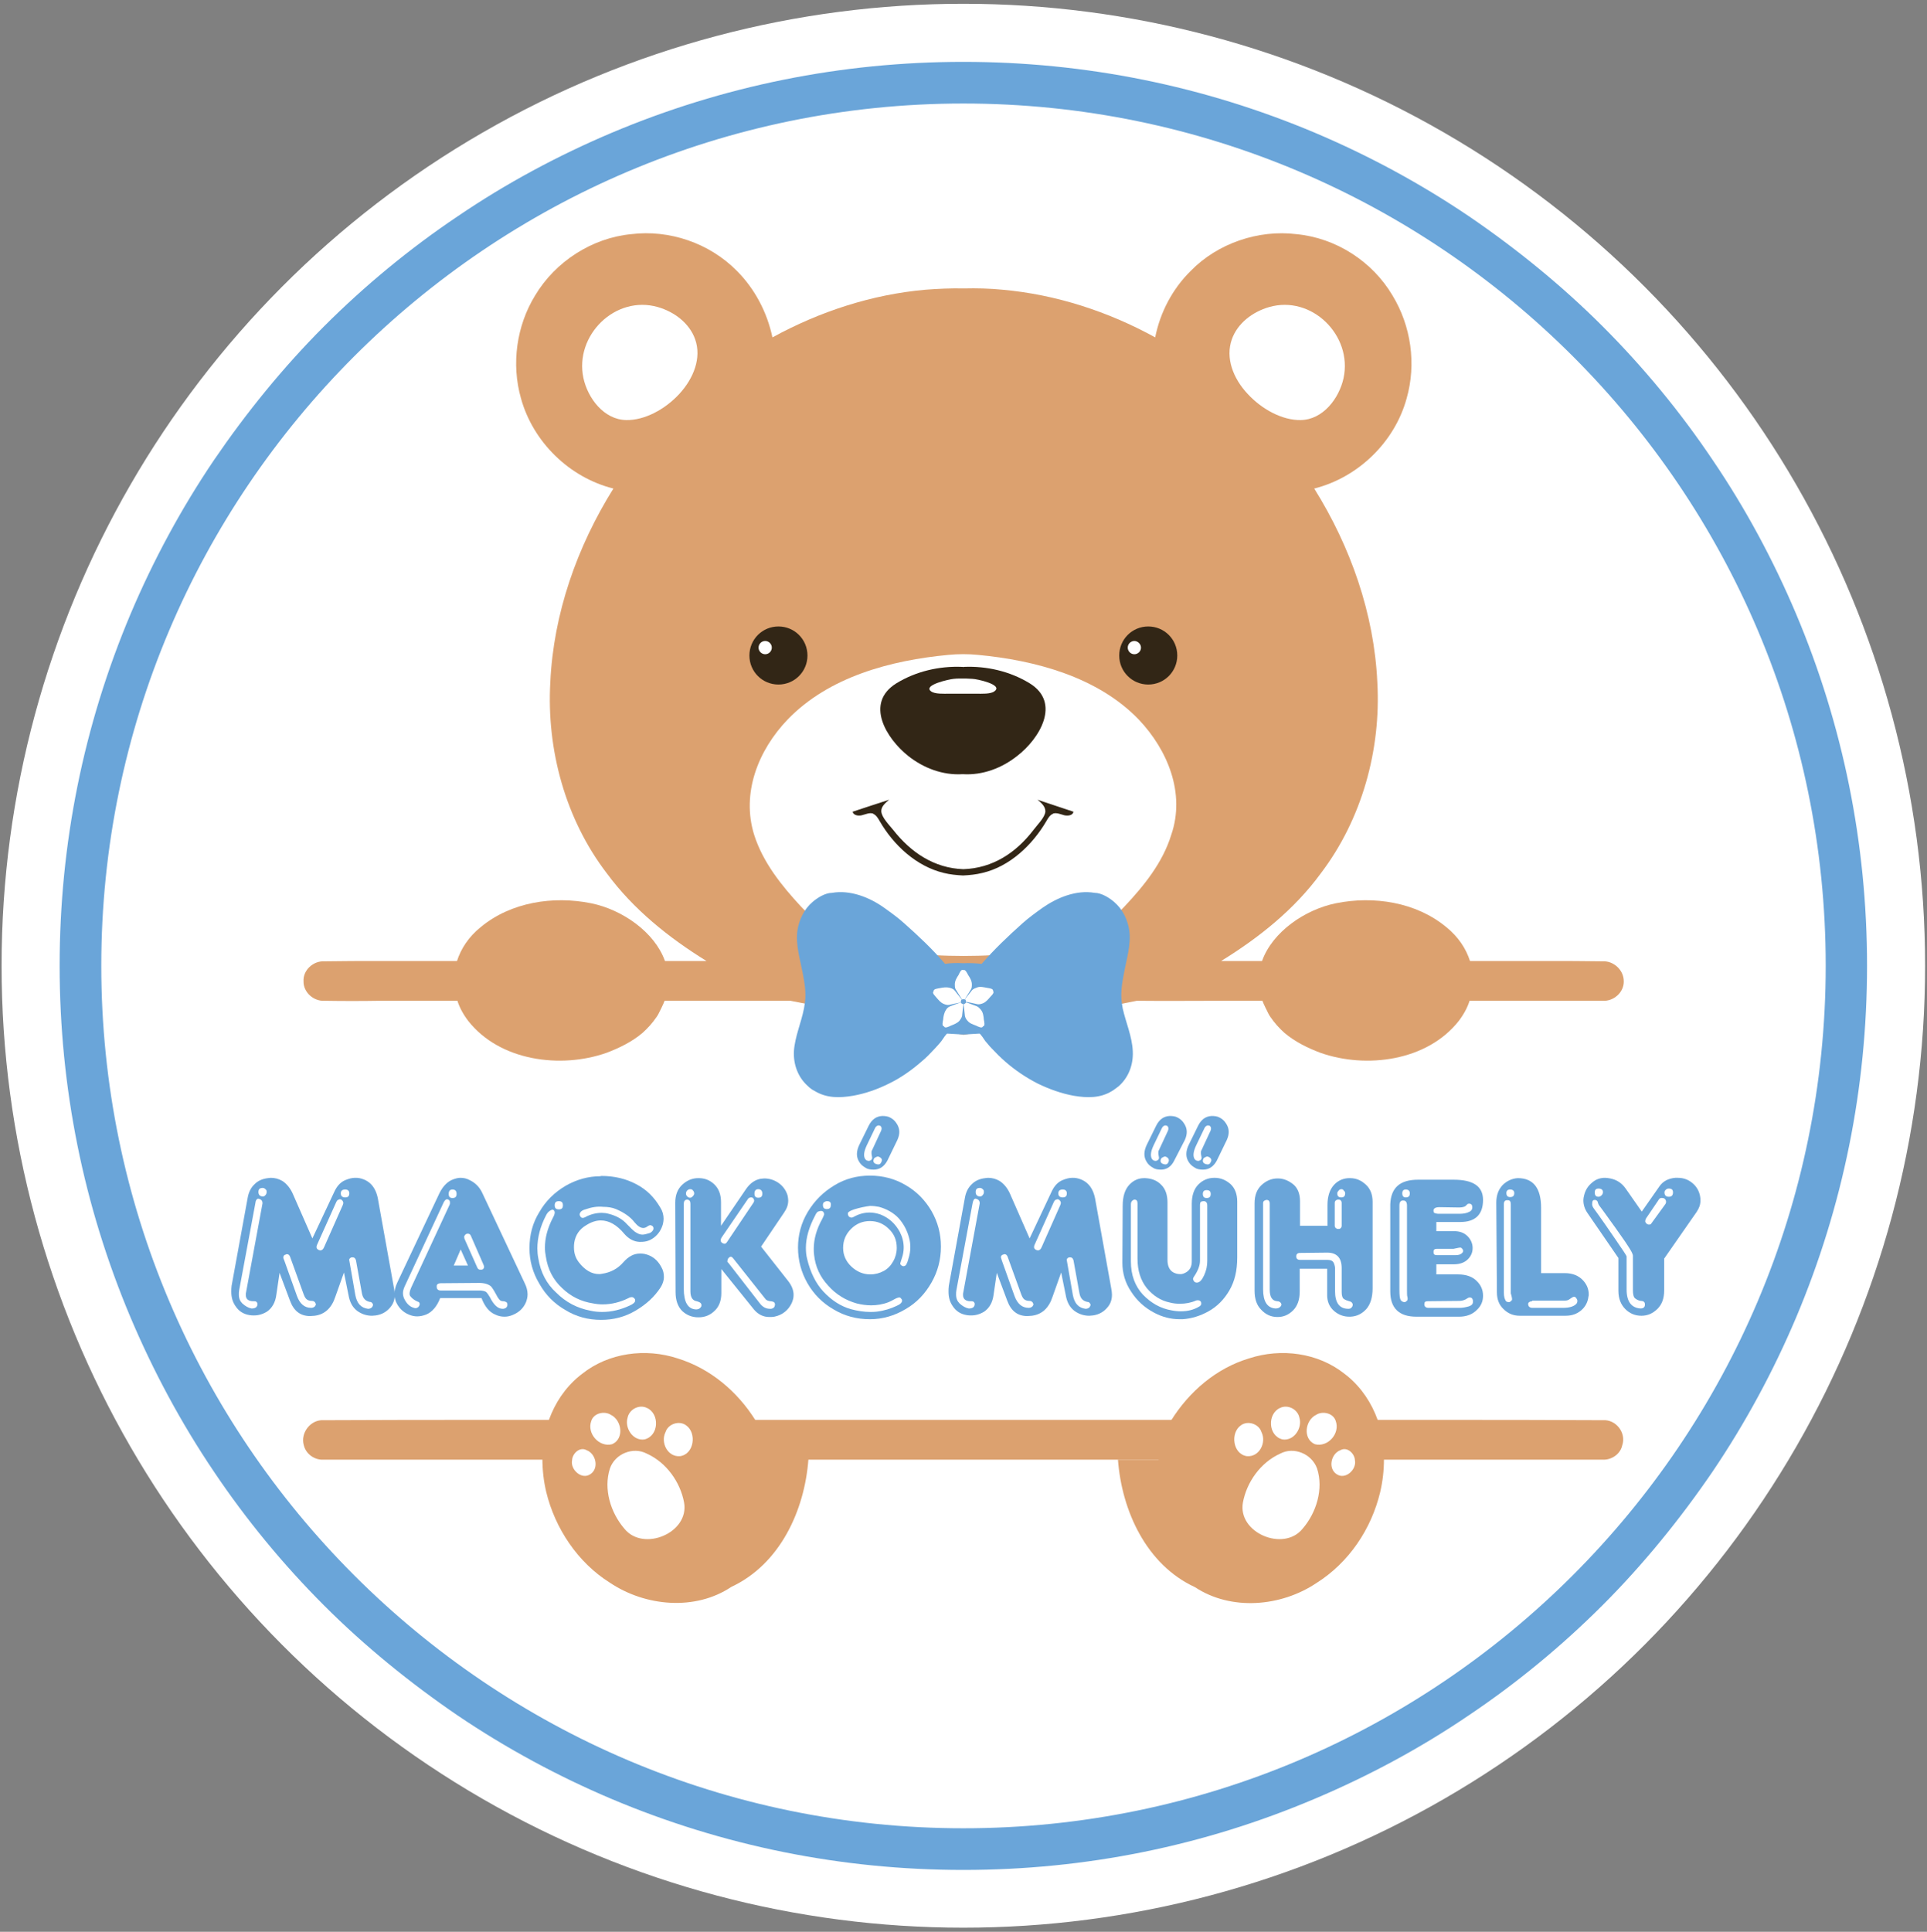
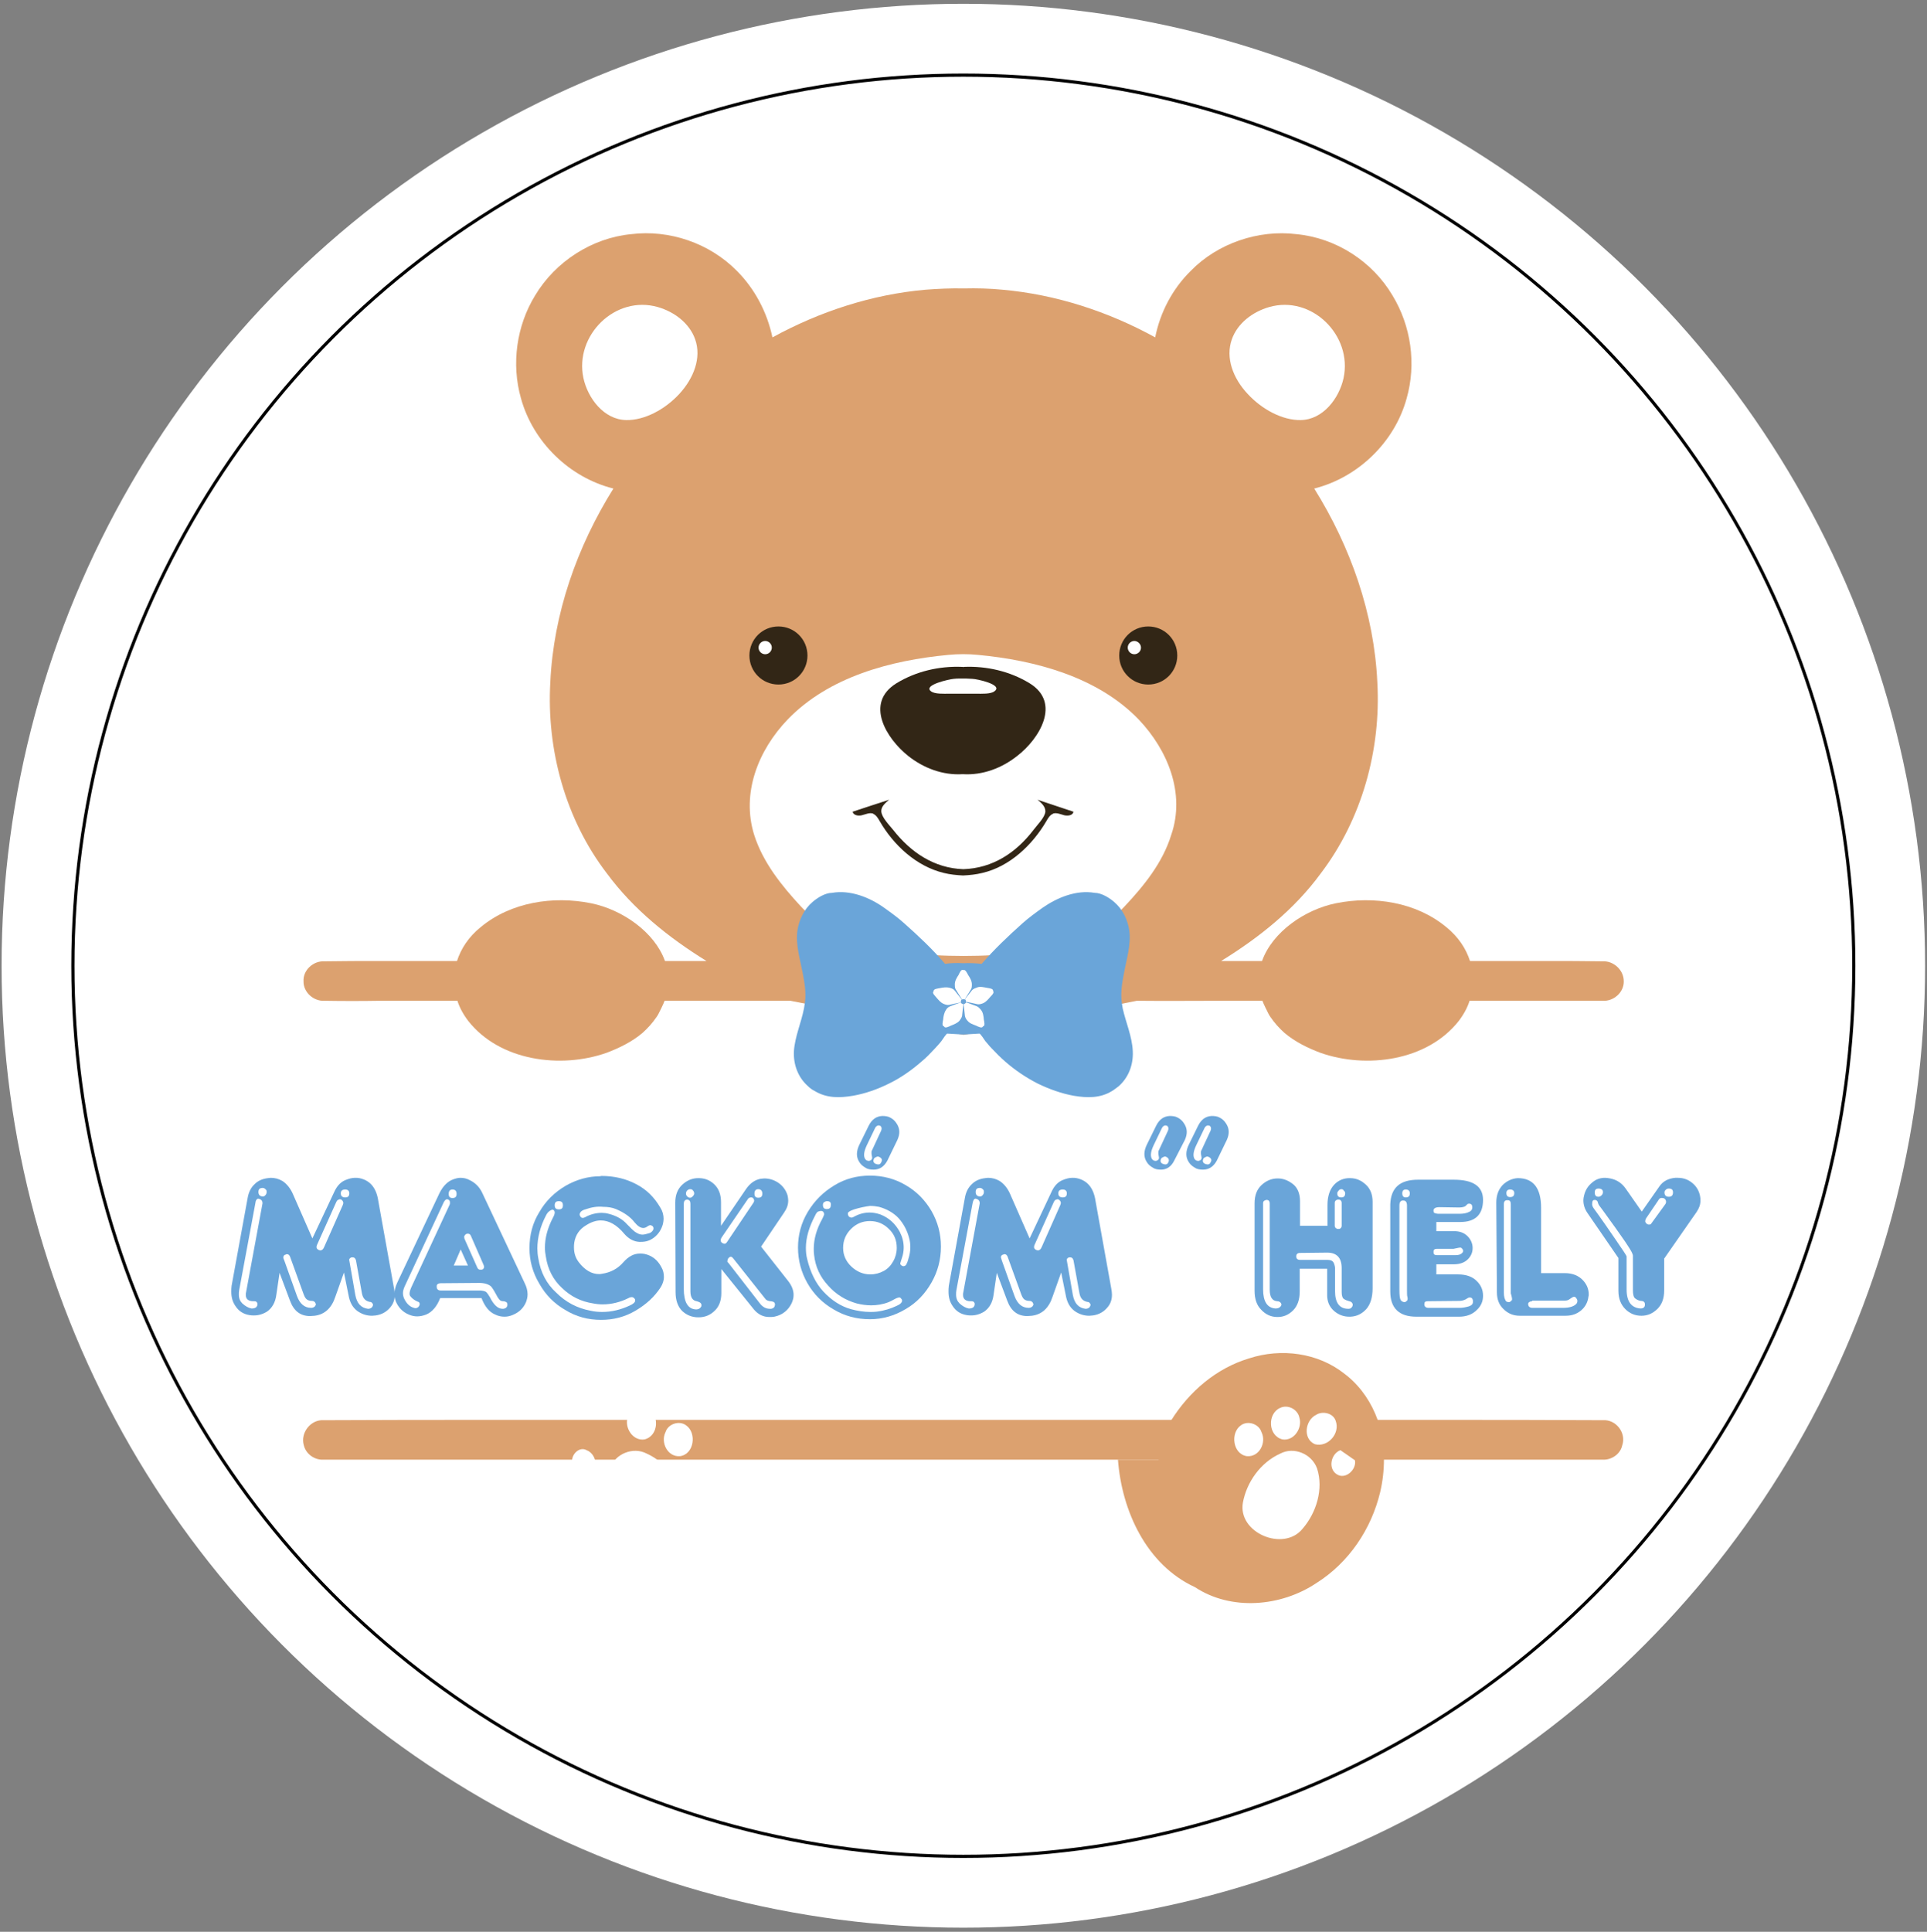
<svg xmlns="http://www.w3.org/2000/svg" id="Réteg_1" x="0px" y="0px" viewBox="-7.7 114.9 610.7 612.1" xml:space="preserve">
  <rect x="-7.7" y="114.9" width="610.7" height="612.1" fill="#808080" stroke="none" />
  <circle fill="#FFFFFF" cx="297.6" cy="420.9" r="304.8" />
  <path fill="#FFFFFF" d="M579.9,420.9c0,155.9-126.3,282.2-282.2,282.2S15.4,576.8,15.4,420.9s126.3-282.2,282.2-282.2 S579.9,265.1,579.9,420.9" />
  <circle fill="none" stroke="#000000" stroke-miterlimit="10" cx="297.6" cy="420.9" r="282.2" />
-   <path fill="#6AA5D9" d="M297.6,707.4c-38.6,0-76.2-7.6-111.5-22.5c-17-7.2-33.3-16-48.7-26.4c-15.1-10.3-29.5-22-42.4-34.9 c-12.9-12.9-24.7-27.2-34.9-42.4c-10.4-15.4-19.2-31.8-26.4-48.8c-14.9-35.3-22.5-72.9-22.5-111.5s7.6-76.2,22.5-111.5 c7.2-17,16-33.3,26.4-48.7c10.3-15.1,22-29.5,34.9-42.4s27.2-24.7,42.4-34.9c15.3-10.4,31.7-19.2,48.7-26.4 c35.3-14.9,72.9-22.5,111.5-22.5s76.2,7.6,111.5,22.5c17,7.2,33.3,16,48.7,26.4c15.1,10.3,29.5,22,42.4,34.9 c12.9,12.9,24.7,27.2,34.9,42.4c10.4,15.3,19.2,31.7,26.4,48.7c14.9,35.3,22.5,72.9,22.5,111.5s-7.6,76.2-22.5,111.5 c-7.2,17-16,33.3-26.4,48.7c-10.3,15.1-22,29.5-34.9,42.4s-27.2,24.7-42.4,34.9c-15.3,10.4-31.7,19.2-48.7,26.4 C373.8,699.8,336.3,707.4,297.6,707.4 M297.6,147.7C147,147.7,24.4,270.3,24.4,420.9S147,694.2,297.6,694.2s273.3-122.6,273.3-273.3 S448.3,147.7,297.6,147.7" />
  <path fill="#DCA16F" d="M500.3,564.9c-17.7-0.1-35.3-0.1-53.1-0.1h-28.8h-37.9H342h-30.5h-13.8h-0.1l0,0h-0.1h-13.8h-30.5h-38.5 h-37.9H148c-17.7,0-35.3,0-53.1,0.1c-4.1-0.3-7.5,4-6.3,8c0.7,2.8,3.5,4.7,6.3,4.5c16.8,0,33.6,0,50.5,0c9.6,0,19.2,0,28.8,0h39.2 h40.2h31.3h12.7l0,0h12.5h31.3h40.2h39.2c9.6,0,19.2,0,28.8,0c16.8,0,33.6,0,50.5,0c2.8,0.2,5.7-1.7,6.3-4.5 C507.8,568.9,504.4,564.6,500.3,564.9" />
  <path fill="#DCA16F" d="M500.2,419.5c-5.8-0.1-11.7-0.1-17.7-0.1l0,0H382.3c-1,0-2,0-3,0c12-7.4,23.2-16.3,31.6-27.8 c13-17.1,19.1-39.1,17.9-60.5c-1-21.8-8.5-43-20-61.4c13.9-3.5,25.5-14.7,29.3-28.6c3.1-10.9,1.4-22.9-4.5-32.6 c-6.4-10.8-17.9-18.2-30.4-19.4c-12.1-1.5-25,2.9-33.5,11.6c-5.8,5.7-9.7,13.1-11.3,21.1c-14.9-8.2-31.5-13.6-48.4-15.1 c-4.1-0.4-8.2-0.5-12.2-0.4c-4.1-0.1-8.2,0.1-12.2,0.4c-17,1.5-33.5,6.9-48.5,15.1c-1.7-8-5.6-15.4-11.3-21.1 c-8.7-8.8-21.4-13.1-33.5-11.6c-12.4,1.2-24,8.7-30.4,19.4c-5.9,9.6-7.6,21.7-4.5,32.6c3.8,13.8,15.3,25.1,29.3,28.6 c-11.5,18.4-19,39.6-20,61.4c-1.2,21.4,4.8,43.4,17.9,60.5c8.4,11.4,19.6,20.4,31.6,27.8c-0.9,0-1.9,0-3,0H112.8l0,0 c-6,0-11.9,0-17.7,0.1c-3.5-0.2-6.8,2.8-6.6,6.3c-0.1,3.5,3.2,6.4,6.6,6.2c5.8,0.1,11.7,0.1,17.7,0c30.1,0,60.1,0,90.1,0l0,0 c1.9,0,3.9,0,5.9,0h6.5l0,0c9.2,0,18.6,0,27.5,0l9.2,1.8l45.7,9l0,0l0,0l0,0l0,0l45.7-9l9.2-1.8c8.9,0.1,18.2,0,27.5,0l0,0h6.5 c2,0,3.9,0,5.9,0l0,0c30.1,0,60.1,0,90.1,0c6,0,11.9,0,17.7,0c3.4,0.2,6.7-2.7,6.6-6.2C506.9,422.2,503.6,419.3,500.2,419.5" />
  <path fill="#FFFFFF" d="M353.2,342.9c-13-13.5-32.8-18.8-51-20.5c-3-0.3-6.2-0.3-9.3,0c-18.2,1.7-37.9,6.9-51,20.5 c-9.3,9.7-14.7,23.3-10.6,36.5c2.8,8.8,8.7,16.1,14.8,22.7c4,4.3,9.2,7.4,14.6,9.6c11.7,4.9,24.5,6.1,37,6.1s24.7-1.2,36.4-6.1 c5.4-2.3,10.6-5.3,14.6-9.6c6.2-6.6,12.1-13.9,14.8-22.7C368,366.3,362.4,352.6,353.2,342.9" />
  <path fill="#322616" d="M318.6,331.4c-6.2-3.8-13.6-5.5-20.8-5.2c0,0,0,0-0.1,0s-0.1,0.1-0.2,0.1c0-0.1-0.1-0.1-0.2-0.1 c0,0,0,0-0.1,0c-7.2-0.3-14.6,1.4-20.8,5.2c-10.2,6.3-3.1,17.6,3.7,23c4.9,3.9,11,6.2,17.3,5.8c6.3,0.4,12.4-1.9,17.3-5.8 C321.7,349,328.7,337.6,318.6,331.4" />
  <path fill="#FFFFFF" d="M387.7,239.7c4.6,5,11.1,8.4,16.8,8.3c7.1-0.1,12.2-6.9,13.6-13.3c2.9-13.5-10.1-26.4-23.6-22.5 c-5.2,1.5-10,5.1-11.8,10.2C380.6,228.3,383.1,234.8,387.7,239.7" />
  <path fill="#322616" d="M365.4,322.6c0,5.1-4.1,9.2-9.2,9.2c-5.1,0-9.2-4.1-9.2-9.2c0-5.1,4.1-9.2,9.2-9.2 C361.3,313.4,365.4,317.5,365.4,322.6" />
  <path fill="#FFFFFF" d="M353.9,320.1c0,1.2-1,2.1-2.1,2.1c-1.2,0-2.1-1-2.1-2.1c0-1.2,1-2.1,2.1-2.1S353.9,319,353.9,320.1" />
  <path fill="#DCA16F" d="M458.2,419.5c-1.3-4.1-3.8-7.8-7.5-10.8c-9.6-8-23.1-10-35-7.6c-9.9,2-20.1,9.1-23.4,18.2 c-1.4,3.9-1.6,8.1,0,12.4v0.1c0.3,0.8,0.7,1.7,1.1,2.5c0.5,0.9,0.9,2,1.5,2.8c1.3,1.9,2.8,3.6,4.5,5.1c3.3,2.8,7.4,4.8,11.4,6.3 c14.5,5.1,33.8,2.6,43.8-10.1c1.6-2.1,2.8-4.3,3.5-6.6C459.5,427.9,459.5,423.5,458.2,419.5" />
  <path fill="#FFFFFF" d="M207.6,239.7c-4.6,5-11.1,8.4-16.8,8.3c-7.1-0.1-12.2-6.9-13.6-13.3c-2.9-13.5,10.1-26.4,23.6-22.5 c5.2,1.5,10,5.1,11.8,10.2C214.7,228.3,212.1,234.8,207.6,239.7" />
  <path fill="#322616" d="M229.8,322.6c0,5.1,4.1,9.2,9.2,9.2c5.1,0,9.2-4.1,9.2-9.2c0-5.1-4.1-9.2-9.2-9.2 C233.9,313.4,229.8,317.5,229.8,322.6" />
  <path fill="#FFFFFF" d="M232.7,320.1c0,1.2,1,2.1,2.1,2.1c1.2,0,2.1-1,2.1-2.1c0-1.2-1-2.1-2.1-2.1C233.6,318,232.7,319,232.7,320.1 " />
  <path fill="#DCA16F" d="M137.1,419.5c1.3-4.1,3.8-7.8,7.5-10.8c9.6-8,23.1-10,35-7.6c9.9,2,20.1,9.1,23.4,18.2 c1.4,3.9,1.6,8.1,0,12.4v0.1c-0.3,0.8-0.7,1.7-1.1,2.5c-0.5,0.9-0.9,2-1.5,2.8c-1.3,1.9-2.8,3.6-4.5,5.1c-3.3,2.8-7.4,4.8-11.4,6.3 c-14.5,5.1-33.8,2.6-43.8-10.1c-1.6-2.1-2.8-4.3-3.5-6.6C135.8,427.9,135.8,423.5,137.1,419.5" />
  <path fill="#6AA5D9" d="M351.3,448c-0.2-4.7-2.2-9.1-3.2-13.6c-0.1-0.6-0.2-1.3-0.3-1.9c-0.4-3.1,0.1-6.1,0.7-9.2 c0.8-4.4,2.3-9.1,1.7-13.5c-0.5-3.5-2.1-6.8-4.8-9.1c-1.6-1.4-4.1-2.9-6.2-2.9c-5.8-1-11.9,1.5-16.6,4.8c-2.1,1.5-4.3,3.1-6.2,4.8 c-4.6,4.1-9.1,8.4-13,12.9c-1.9-0.2-3.9-0.3-5.8-0.2c-1.9-0.1-3.9-0.1-5.8,0.2c-4-4.7-8.5-8.9-13-12.9c-2-1.8-4.1-3.3-6.2-4.8 c-4.7-3.4-10.9-5.8-16.6-4.8c-2.2,0-4.7,1.6-6.2,2.9c-2.7,2.3-4.3,5.7-4.8,9.1c-0.6,4.5,0.9,9.2,1.7,13.5c0.6,3.1,1.1,6.1,0.7,9.2 c-0.1,0.6-0.2,1.3-0.3,1.9c-0.9,4.6-2.9,9-3.2,13.6c-0.2,4.2,1.3,8.3,4.5,11.1c0.6,0.6,1.3,1.1,2.1,1.5c3.8,2.3,7.9,2.2,12.1,1.5 c4-0.7,7.9-2.1,11.5-3.9c3.7-1.8,7.1-4.2,10.2-6.9c1.6-1.3,3-2.8,4.4-4.3c0.7-0.8,1.4-1.5,2-2.3c0.2-0.3,1.5-2.3,1.8-2.3 c1.7,0.1,3.4,0.2,5.1,0.3l0,0l0,0l0,0l0,0c1.7-0.1,3.4-0.2,5.1-0.3c0.3,0,1.6,2,1.8,2.3c0.7,0.8,1.3,1.6,2,2.3 c1.4,1.5,2.9,3,4.4,4.3c3.1,2.7,6.5,5,10.2,6.9c3.7,1.8,7.6,3.2,11.5,3.9c4.2,0.7,8.4,0.8,12.1-1.5c0.7-0.4,1.4-1,2.1-1.5 C350,456.3,351.5,452.2,351.3,448" />
  <path fill="#322616" d="M321.1,368.3c1.2,1,2.5,2.1,2.5,3.7c-0.1,1.9-2.7,4.4-3.8,5.9c-5.5,7.2-12.9,12.1-22.2,12.4 c-9.3-0.3-16.7-5.4-22.2-12.4c-1.2-1.5-3.7-4-3.8-5.9c-0.1-1.5,1.3-2.7,2.5-3.7c-3.9,1.3-7.8,2.5-11.6,3.8c0.3,1.2,1.9,1.4,3,1.1 c1.2-0.3,2.4-0.9,3.5-0.5c0,0,0.1,0,0.1,0.1c0.9,0.4,1.5,1.4,2,2.3c4.4,7.6,11.6,14.3,20.3,16.4c2,0.5,4.1,0.7,6.1,0.8l0,0l0,0l0,0 l0,0c2.1-0.1,4.1-0.3,6.1-0.8c8.7-2,15.9-8.9,20.3-16.4c0.5-0.9,1.1-1.9,2-2.3c0,0,0.1,0,0.1-0.1c1.1-0.4,2.4,0.2,3.5,0.5 c1.2,0.3,2.8,0.1,3-1.1C328.9,370.9,325,369.6,321.1,368.3" />
  <path fill="#FFFFFF" d="M300.5,330c-0.7,0-1.3-0.1-2-0.1c-0.3,0-0.6,0-1,0c-0.3,0-0.6,0-1,0c-0.6,0-1.3,0-2,0.1 c-1.2,0.1-9.7,1.9-7.2,3.9c1.2,1,4.3,0.8,5.8,0.8c0.2,0,0.5,0,0.7,0c0.1,0,0.2,0,0.3,0c0.3,0,0.7,0,1,0c0.1,0,0.2,0,0.3,0l0,0 c0.7,0,1.3,0,2,0l0,0l0,0l0,0l0,0c0.7,0,1.3,0,2,0l0,0c0.1,0,0.2,0,0.3,0c0.3,0,0.7,0,1,0c0.1,0,0.2,0,0.3,0c0.2,0,0.5,0,0.7,0 c1.5,0,4.6,0.2,5.8-0.8C310.3,331.8,301.7,330,300.5,330" />
-   <path fill="#DCA16F" d="M235.7,577.4c0,0-1-8.2-4-12.5c-5.7-9.1-14.3-16.4-24.7-19.6c-10.1-3.3-21.8-1.8-30.2,4.9 c-0.3,0.2-0.6,0.5-0.9,0.7c-4.6,3.8-7.7,8.6-9.6,13.8l0,0c-1.4,4-2.1,8.3-2.1,12.5c0,3.5,0.4,7,1.2,10.4c2.8,11.6,10,22.4,20.2,28.8 c11.2,7.5,27,9,38.5,1.3c15.4-7.2,23.2-24.2,24.4-40.4h-12.9V577.4z" />
  <path fill="#DCA16F" d="M428.9,564.8L428.9,564.8c-1.9-5.3-5.1-10.2-9.6-13.9c-0.3-0.2-0.6-0.5-0.9-0.7c-8.4-6.7-20.1-8.2-30.2-4.9 c-10.4,3.1-19,10.5-24.7,19.6c-3,4.3-4,12.5-4,12.5h-12.9c1.2,16.2,9,33.3,24.4,40.4c11.5,7.6,27.3,6.2,38.5-1.3 c10.3-6.5,17.4-17.1,20.2-28.8c0.8-3.4,1.2-6.9,1.2-10.4C431,573,430.3,568.8,428.9,564.8" />
  <path fill="#FFFFFF" d="M196.5,571c-3.6,0.5-6.3-3.6-5.3-6.9c0.5-2.6,3.6-4.3,6.1-3.1C201.4,562.8,201.2,569.9,196.5,571" />
-   <path fill="#FFFFFF" d="M179.7,565.1c0.8-2.5,4.2-3.2,6.2-1.9c3.5,1.7,4.3,7.6,0.4,9.3C182.2,573.6,178.2,569.1,179.7,565.1" />
  <path fill="#FFFFFF" d="M203.2,568.7c0.8-2.6,4.3-3.8,6.5-2.2c3.5,2.4,2.6,9.2-1.9,9.8C203.8,576.6,201.6,571.9,203.2,568.7" />
  <path fill="#FFFFFF" d="M178.2,574.4c3,1.1,4,5.8,1.2,7.6c-2.8,1.9-6.4-1.5-5.8-4.4C173.7,575.4,176.1,573.2,178.2,574.4" />
  <path fill="#FFFFFF" d="M197.3,575.5c6.2,2.8,10.6,9,11.8,15.5c1.7,9.6-12.9,15.7-18.9,8.3c-4.4-5.1-6.7-12.6-4.6-19.1 C187.2,575.5,193,573.2,197.3,575.5" />
  <path fill="#FFFFFF" d="M398.8,571c3.6,0.5,6.3-3.6,5.3-6.9c-0.5-2.6-3.6-4.3-6.1-3.1C393.9,562.8,394.1,569.9,398.8,571" />
  <path fill="#FFFFFF" d="M415.6,565.1c-0.8-2.5-4.2-3.2-6.2-1.9c-3.5,1.7-4.3,7.6-0.4,9.3C413.1,573.6,417.1,569.1,415.6,565.1" />
  <path fill="#FFFFFF" d="M392.1,568.7c-0.8-2.6-4.3-3.8-6.5-2.2c-3.5,2.4-2.6,9.2,1.9,9.8C391.5,576.6,393.7,571.9,392.1,568.7" />
-   <path fill="#FFFFFF" d="M417.1,574.4c-3,1.1-4,5.8-1.2,7.6c2.8,1.9,6.4-1.5,5.8-4.4C421.6,575.4,419.2,573.2,417.1,574.4" />
+   <path fill="#FFFFFF" d="M417.1,574.4c-3,1.1-4,5.8-1.2,7.6c2.8,1.9,6.4-1.5,5.8-4.4" />
  <path fill="#FFFFFF" d="M398,575.5c-6.2,2.8-10.6,9-11.8,15.5c-1.7,9.6,12.9,15.7,18.9,8.3c4.4-5.1,6.7-12.6,4.6-19.1 C408,575.5,402.3,573.2,398,575.5" />
  <path fill="#6AA5D9" d="M70.8,494.4c0.3-1.7,1-3.2,2.2-4.3c1.1-1.1,2.5-1.7,4.2-1.9c0.3,0,0.6-0.1,0.9-0.1c1.3,0,2.5,0.3,3.7,1 c1.4,0.9,2.6,2.4,3.4,4.3l6.1,13.9l7.1-15.1c0.8-1.6,1.9-2.8,3.4-3.4c1-0.4,2-0.7,3-0.7c0.5,0,0.9,0,1.4,0.1c3.4,0.7,5.4,3.1,6,7.3 l5,27.8c0.1,0.6,0.2,1.2,0.2,1.8c0,1.5-0.4,2.8-1.3,3.9c-1.2,1.5-2.7,2.4-4.7,2.7c-0.4,0-0.8,0.1-1.2,0.1c-1.5,0-2.9-0.4-4.2-1.2 c-1.6-1-2.6-2.5-3.1-4.6l-1.6-7.9l-2.7,7.6c-1.2,3.7-3.4,5.7-6.6,6.1c-0.5,0-0.9,0.1-1.4,0.1c-3.1,0-5.2-1.6-6.4-4.9l-3.3-8.8 l-1,6.8c-0.3,2.6-1.4,4.4-3,5.5c-1.3,0.8-2.7,1.2-4.1,1.2c-0.4,0-0.9,0-1.4-0.1c-1.9-0.3-3.4-1.2-4.5-2.9c-0.9-1.3-1.3-2.8-1.3-4.5 c0-0.6,0-1.2,0.1-1.9L70.8,494.4z M73.2,496.3l-5.1,27.4c-0.1,0.5-0.1,0.9-0.1,1.4c0,1.2,0.4,2.1,1.1,2.8c1,0.9,1.9,1.4,2.9,1.6h0.2 c0.6,0,1.1-0.2,1.4-0.5c0.2-0.3,0.3-0.5,0.3-0.9c0-0.1,0-0.3-0.1-0.4c-0.1-0.3-0.4-0.5-0.9-0.5h-0.3c-1.6,0-2.4-0.7-2.4-2 c0-0.3,0-0.6,0.1-0.9l5.1-27.6c0-0.2,0.1-0.4,0.1-0.5c0-0.7-0.3-1.2-1-1.4c-0.1,0-0.2-0.1-0.3-0.1C73.7,494.7,73.3,495.2,73.2,496.3  M75.6,491.3c-1,0-1.4,0.4-1.4,1.3s0.5,1.4,1.4,1.4c0.3,0,0.6-0.1,0.8-0.4c0.3-0.3,0.4-0.6,0.4-1c0-0.3,0-0.5-0.1-0.6 c-0.1-0.2-0.3-0.3-0.5-0.5C76,491.4,75.8,491.3,75.6,491.3 M82.4,514.3l4,11.2c0.9,2.5,2.4,3.8,4.5,3.8c0.4,0,0.7-0.1,1-0.3 s0.4-0.5,0.5-0.7c0-0.3-0.1-0.5-0.3-0.8c-0.3-0.3-0.6-0.4-0.9-0.4c-0.8,0-1.3-0.2-1.7-0.5c-0.4-0.3-0.7-0.9-1-1.7l-4.2-11.6 c-0.2-0.7-0.6-1-1-1c-0.1,0-0.3,0-0.4,0.1c-0.5,0.1-0.8,0.4-0.8,0.9C82.1,513.6,82.2,513.9,82.4,514.3 M98.9,495.7l-6.2,13.8 c0,0.2-0.1,0.3-0.1,0.5c0,0.5,0.3,0.8,0.8,1c0.1,0,0.3,0.1,0.4,0.1c0.5,0,0.9-0.3,1.2-1l5.9-13.3c0.1-0.3,0.2-0.5,0.2-0.7 c0-0.3-0.1-0.6-0.4-0.9c-0.2-0.2-0.4-0.3-0.7-0.3c-0.1,0-0.2,0-0.3,0.1C99.4,495,99.1,495.3,98.9,495.7 M101.7,491.8 c-0.9,0-1.4,0.4-1.4,1.2c0,0.9,0.5,1.3,1.4,1.3c0.9,0,1.3-0.4,1.3-1.3C103,492.3,102.6,491.8,101.7,491.8 M103,514.3l1.9,10.9 c0.5,2.7,1.8,4.1,4,4.4h0.1c0.5,0,0.9-0.2,1.2-0.5c0.2-0.3,0.3-0.5,0.3-0.8c0-0.1,0-0.2-0.1-0.3c-0.2-0.4-0.5-0.6-1-0.6 c-1.3-0.3-2.1-1.1-2.4-2.7l-1.9-10.5c-0.2-0.6-0.5-0.9-1-0.9h-0.2c-0.3,0-0.5,0.1-0.7,0.3S102.9,514,103,514.3L103,514.3L103,514.3z " />
  <path fill="#6AA5D9" d="M131.6,492.9c1.1-2.2,2.6-3.7,4.3-4.3c0.8-0.3,1.6-0.5,2.3-0.5c1,0,2,0.2,2.9,0.7c1.7,0.8,3.1,2.1,4,4 l13.5,28.7c0.6,1.2,0.9,2.4,0.9,3.5c0,0.9-0.2,1.7-0.5,2.5c-0.8,1.9-2.2,3.2-4.1,4c-0.9,0.4-1.8,0.6-2.7,0.6c-1,0-2-0.2-3-0.7 c-1.9-0.8-3.3-2.6-4.3-5.2h-13.1c-1,2.6-2.5,4.4-4.4,5.2c-1,0.4-2,0.6-2.9,0.6c-0.9,0-1.8-0.2-2.7-0.6c-1.9-0.8-3.2-2.2-4-4 c-0.3-0.8-0.5-1.6-0.5-2.4c0-1.2,0.3-2.4,0.9-3.7L131.6,492.9z M132.9,495.9l-12.4,26.7c-0.3,0.7-0.5,1.4-0.5,2 c0,0.8,0.2,1.5,0.6,2.2c0.7,1.3,1.7,2.2,2.9,2.5c0.2,0.1,0.3,0.1,0.5,0.1c0.3,0,0.5-0.1,0.8-0.3c0.3-0.3,0.5-0.6,0.5-1 c0-0.4-0.2-0.7-0.7-0.8c-0.9-0.4-1.6-0.9-2.1-1.5c-0.3-0.3-0.4-0.6-0.4-1c0-0.5,0.2-1.2,0.5-1.9l12.2-26.3c0.1-0.2,0.1-0.4,0.1-0.6 s0-0.4-0.1-0.6c-0.2-0.3-0.5-0.5-0.8-0.5h-0.1C133.6,494.9,133.2,495.3,132.9,495.9 M132,521.5c-0.6,0-1,0.2-1.2,0.5 c-0.1,0.2-0.1,0.3-0.1,0.5s0,0.4,0.1,0.7c0.2,0.4,0.6,0.6,1.1,0.6h12.3c1,0,1.8,0.2,2.2,0.5c0.4,0.4,0.8,1,1.2,1.7 c1.2,2.4,2.5,3.6,4,3.6c0.2,0,0.4,0,0.6-0.1c0.5-0.1,0.8-0.5,0.9-1v-0.3c0-0.4-0.2-0.7-0.5-0.8c-0.3-0.1-0.5-0.2-0.7-0.2 c-0.3,0-0.5,0-0.7-0.1c-0.4,0-1-0.7-1.7-2.1c-0.7-1.3-1.3-2.2-1.6-2.5c-0.8-0.7-2.1-1.1-3.8-1.1L132,521.5L132,521.5z M135.7,491.8 c-0.8,0-1.2,0.5-1.2,1.4c0,0.9,0.4,1.3,1.2,1.3c0.9,0,1.3-0.4,1.3-1.3C137,492.3,136.6,491.8,135.7,491.8 M138.3,510.8l-2.2,5.1h4.5 L138.3,510.8z M139.5,507.4l4,9c0.2,0.5,0.5,0.8,0.9,0.8h0.3c0.3,0,0.6,0,0.8-0.3c0.1-0.1,0.2-0.3,0.2-0.5s0-0.4-0.1-0.6l-4.1-9.4 c-0.2-0.4-0.5-0.6-0.9-0.6s-0.7,0.1-0.9,0.4c-0.2,0.2-0.3,0.4-0.3,0.6C139.4,507.1,139.5,507.2,139.5,507.4" />
  <path fill="#6AA5D9" d="M182.8,487.5c4.2,0,7.9,0.9,11.1,2.6c3.3,1.7,5.8,4.2,7.7,7.5c0.7,1.1,1,2.3,1,3.5c0,0.5-0.1,1.1-0.2,1.6 c-0.5,1.8-1.4,3.2-2.8,4.3c-1.3,1-2.6,1.4-4.2,1.4h-0.5c-1.7-0.1-3.3-0.9-4.7-2.5c-2.4-2.9-4.9-4.3-7.5-4.3c-1.5,0-3,0.5-4.6,1.5 c-2.2,1.3-3.4,3.1-3.8,5.5c-0.1,0.6-0.1,1.1-0.1,1.6c0,1.7,0.5,3.3,1.5,4.6c1.9,2.5,4.1,3.8,6.4,3.8c0.3,0,0.6,0,1-0.1 c2.7-0.4,5-1.6,6.8-3.7c1.6-1.8,3.3-2.7,5.2-2.7c0.4,0,0.9,0,1.4,0.1c2.4,0.5,4.2,1.9,5.4,4.2c0.6,1,0.8,2.1,0.8,3.1 c0,1.2-0.4,2.3-1.1,3.4c-1.9,2.9-4.5,5.3-7.9,7.3c-3.4,2-7,2.9-10.9,2.9c-4.1,0-7.9-1-11.3-3.1c-3.5-2-6.3-4.8-8.3-8.4 c-2.1-3.5-3.1-7.3-3.1-11.2c0-4.2,1-8,3.1-11.4c2-3.5,4.8-6.3,8.4-8.4c3.5-2,7.2-3,11-3L182.8,487.5L182.8,487.5z M165.4,499.9 c-1.9,3.6-2.8,7.2-2.8,10.6c0,1,0.1,2.1,0.3,3.1c0.7,4.4,2.6,8.1,5.7,10.9c3,3,6.6,4.9,10.8,5.7c1.3,0.3,2.5,0.4,3.8,0.4 c2.9,0,5.8-0.7,8.6-2c1.2-0.5,1.8-1.1,1.8-1.6c0-0.2,0-0.3-0.1-0.5c-0.3-0.4-0.6-0.6-1-0.6c-0.3,0-0.7,0.1-1,0.3 c-2.6,1.3-5.4,2-8.2,2c-1,0-2-0.1-3-0.3c-3.9-0.6-7.1-2.2-9.9-4.9c-2.8-2.6-4.5-5.9-5.1-9.9c-0.2-1-0.3-1.9-0.3-2.9 c0-3,0.8-6.1,2.5-9.4c0.4-0.7,0.6-1.3,0.6-1.7c0-0.3-0.1-0.5-0.2-0.6c-0.1-0.2-0.3-0.3-0.5-0.3s-0.4,0.1-0.6,0.2 C166.1,498.8,165.7,499.3,165.4,499.9 M169.4,495.5c-0.9,0-1.3,0.4-1.3,1.3s0.4,1.3,1.3,1.3c0.9,0,1.3-0.4,1.3-1.3 S170.3,495.5,169.4,495.5 M177.8,498.1c-0.8,0.2-1.4,0.6-1.6,1c-0.1,0.2-0.2,0.4-0.2,0.6s0.1,0.4,0.2,0.6c0.2,0.3,0.4,0.5,0.8,0.5 c0.2,0,0.5-0.1,0.7-0.2c1.8-1,3.6-1.4,5.3-1.4c0.7,0,1.5,0.1,2.2,0.3c2.4,0.6,4.4,1.7,5.8,3.3c0.6,0.6,1.1,1.1,1.6,1.6 c0.5,0.5,1,0.9,1.6,1.2c0.5,0.3,1.1,0.5,1.7,0.5c0.6,0,1.3-0.2,2.3-0.5c0.5-0.2,0.9-0.6,1.1-1c0.1-0.2,0.1-0.3,0.1-0.5 c0-0.3-0.1-0.5-0.3-0.7c-0.3-0.2-0.5-0.3-0.7-0.3c-0.2,0-0.4,0.1-0.6,0.2c-0.3,0.2-0.5,0.3-0.8,0.5c-0.3,0.1-0.5,0.2-0.8,0.2 c-0.9,0-1.8-0.6-2.8-1.8c-1.3-1.7-3.3-3.1-5.9-4.2c-1.2-0.5-2.6-0.7-4-0.7C181.6,497.1,179.8,497.4,177.8,498.1" />
  <path fill="#6AA5D9" d="M206.3,496c0-2.4,0.7-4.3,2.2-5.7s3.2-2.1,5.1-2.1h0.1c1.9,0,3.5,0.6,4.9,1.9c1.5,1.4,2.2,3.3,2.2,5.7v7.5 l7.9-11.6c1.3-1.9,2.9-3,4.7-3.3c0.4,0,0.7-0.1,1.1-0.1c1.5,0,2.9,0.4,4.2,1.2c1.6,1,2.7,2.5,3.2,4.2c0.1,0.5,0.2,1.1,0.2,1.6 c0,1.3-0.4,2.5-1.3,3.8l-7.3,10.8l8.5,10.8c1.2,1.5,1.8,3,1.8,4.5c0,0.9-0.2,1.7-0.6,2.6c-1.1,2.3-3,3.8-5.5,4.3 c-0.5,0.1-1,0.1-1.6,0.1c-1.9,0-3.5-0.8-4.8-2.3l-10.4-12.9v7.6c0,2.4-0.7,4.3-2.1,5.6c-1.4,1.4-3.1,2.1-5.1,2.1h-0.1 c-2,0-3.7-0.7-5.1-2c-1.4-1.4-2.1-3.4-2.1-6L206.3,496L206.3,496z M209,496.4v26.8c0,4.3,1.3,6.5,3.9,6.6c0.6,0,1.1-0.2,1.4-0.6 c0.2-0.2,0.3-0.4,0.3-0.7c0-0.1,0-0.3-0.1-0.5c-0.2-0.4-0.7-0.6-1.4-0.8c-1.3-0.2-2-1.2-2-3.2v-27.7c0-0.8-0.3-1.2-1-1.3H210 C209.3,495.1,209,495.5,209,496.4 M211.1,491.7c-0.4,0-0.7,0.1-1,0.4c-0.3,0.3-0.4,0.6-0.4,1c0,0.3,0.1,0.6,0.4,0.9 c0.3,0.3,0.6,0.4,0.9,0.4s0.5-0.1,0.8-0.4c0.3-0.3,0.5-0.6,0.5-0.9c0-0.4-0.1-0.7-0.4-1C211.8,491.9,211.5,491.7,211.1,491.7  M229.2,495l-8.2,12c-0.2,0.3-0.3,0.6-0.3,0.9c0,0.4,0.2,0.7,0.6,0.9c0.2,0.1,0.4,0.2,0.6,0.2c0.3,0,0.6-0.2,0.9-0.7l8.2-12.2 c0.2-0.3,0.3-0.5,0.3-0.7c0-0.2,0-0.3-0.1-0.5c-0.2-0.4-0.4-0.6-0.8-0.6C229.8,494.3,229.5,494.5,229.2,495 M223.1,515l10.1,13 c0.8,1,1.8,1.6,3.1,1.6h0.4c0.7-0.1,1.1-0.5,1.2-1.2v-0.2c0-0.5-0.3-0.8-0.8-0.9c-0.1,0-0.3-0.1-0.6-0.1c-0.3,0-0.6-0.1-0.9-0.2 c-0.3-0.1-0.6-0.3-0.8-0.6l-10-12.6c-0.3-0.4-0.6-0.7-0.9-0.7c-0.2,0-0.4,0.1-0.6,0.3c-0.3,0.3-0.4,0.5-0.4,0.8 C222.7,514.5,222.8,514.8,223.1,515 M232.6,491.7c-0.8,0-1.2,0.5-1.2,1.4c0,0.9,0.4,1.3,1.2,1.3c0.9,0,1.3-0.4,1.3-1.3 C233.9,492.2,233.4,491.7,232.6,491.7" />
  <path fill="#6AA5D9" d="M268,487.4c4.1,0,7.9,1,11.3,3c3.5,2,6.2,4.8,8.2,8.2c2,3.5,3,7.2,3,11.3c0,4.1-1,7.9-3,11.4 c-2,3.5-4.7,6.4-8.2,8.4c-3.5,2.1-7.3,3.2-11.3,3.2c-4.2,0-8-1-11.5-3.1c-3.5-2-6.3-4.8-8.3-8.3c-2-3.5-3-7.3-3-11.3 c0-4,1-7.8,3.1-11.3s4.9-6.3,8.4-8.4C260.1,488.4,263.9,487.4,268,487.4 M250.6,500.1c-1.9,3.6-2.9,7-2.9,10.2 c0,1.2,0.1,2.4,0.4,3.5c1,4.2,2.7,7.7,5.1,10.3c2.7,2.9,5.6,4.7,8.7,5.6c2.2,0.6,4.3,0.9,6.2,0.9c0.7,0,1.4,0,2.1-0.1 c2.4-0.3,4.5-1,6.2-1.8c1.2-0.5,1.8-1.1,1.8-1.7c0-0.2-0.1-0.4-0.2-0.5c-0.2-0.3-0.4-0.5-0.6-0.5h-0.1c-0.3,0-0.9,0.2-1.6,0.6 c-0.7,0.4-1.3,0.7-1.8,0.9c-1.8,0.7-3.7,1-5.5,1c-1.5,0-3-0.2-4.6-0.6c-3.5-1-6.5-2.8-9-5.6c-2.6-2.8-4.1-6-4.5-9.8 c-0.1-0.6-0.1-1.3-0.1-1.9c0-3.1,0.9-6.3,2.7-9.5c0.3-0.6,0.5-1.1,0.6-1.4c0-0.4-0.2-0.8-0.5-1c-0.2-0.1-0.3-0.1-0.5-0.1 c-0.2,0-0.4,0-0.5,0.1C251.4,498.7,251,499.2,250.6,500.1 M254.4,495.5c-0.3,0-0.6,0.1-0.9,0.3c-0.3,0.2-0.4,0.5-0.4,0.9 c0,0.9,0.4,1.3,1.2,1.3c0.9,0,1.3-0.4,1.3-1.3C255.7,495.9,255.3,495.5,254.4,495.5 M268,501.8c-2.3,0-4.3,0.8-6,2.5 c-1.7,1.7-2.5,3.7-2.5,6s0.9,4.3,2.6,5.9c1.7,1.6,3.7,2.5,6,2.5c1.6,0,3-0.4,4.3-1.1c1.3-0.7,2.3-1.8,3-3.1c0.7-1.2,1.1-2.7,1.1-4.2 c0-2.4-0.8-4.4-2.5-6C272.4,502.7,270.4,501.8,268,501.8 M263,498.1c-1.2,0.4-1.9,0.8-2,1.2v0.1c0,0.5,0.2,0.9,0.5,1.1 c0.2,0.1,0.4,0.2,0.6,0.2c0.3,0,0.6-0.1,0.9-0.3c1.6-0.9,3.3-1.3,4.9-1.3c1.1,0,2.2,0.2,3.4,0.6c2.8,1.1,4.8,3,6.2,5.6 c0.8,1.6,1.2,3.2,1.2,4.9c0,1.1-0.2,2.3-0.6,3.4c0,0-0.2,0.6-0.5,1.6c0,0.4,0.3,0.7,0.9,0.9h0.1c0.4,0,0.7-0.2,0.9-0.5 c0.2-0.4,0.5-1,0.7-1.9c0.4-1.2,0.6-2.4,0.6-3.6c0-1-0.1-2-0.4-3c-0.6-2.3-1.7-4.4-3.3-6.2c-1.6-1.7-3.7-2.9-6.2-3.6 c-1-0.2-1.9-0.3-2.9-0.3C266.6,497.2,264.9,497.5,263,498.1" />
  <path fill="#6AA5D9" d="M298.1,494.4c0.3-1.7,1-3.2,2.2-4.3c1.1-1.1,2.5-1.7,4.2-1.9c0.3,0,0.6-0.1,0.9-0.1c1.3,0,2.5,0.3,3.7,1 c1.4,0.9,2.6,2.4,3.4,4.3l6.1,13.9l7.1-15.1c0.8-1.6,1.9-2.8,3.4-3.4c1-0.4,2-0.7,3-0.7c0.5,0,1,0,1.4,0.1c3.4,0.7,5.4,3.1,6,7.3 l5,27.8c0.1,0.6,0.2,1.2,0.2,1.8c0,1.5-0.4,2.8-1.3,3.9c-1.2,1.5-2.7,2.4-4.7,2.7c-0.4,0-0.8,0.1-1.2,0.1c-1.5,0-2.9-0.4-4.2-1.2 c-1.6-1-2.6-2.5-3.1-4.6l-1.6-7.9l-2.7,7.6c-1.2,3.7-3.4,5.7-6.6,6.1c-0.5,0-0.9,0.1-1.4,0.1c-3.1,0-5.2-1.6-6.4-4.9l-3.3-8.8 l-1,6.8c-0.3,2.6-1.4,4.4-3,5.5c-1.3,0.8-2.7,1.2-4.1,1.2c-0.4,0-0.9,0-1.4-0.1c-1.9-0.3-3.4-1.2-4.5-2.9c-0.9-1.3-1.3-2.8-1.3-4.5 c0-0.6,0-1.2,0.1-1.9L298.1,494.4z M300.5,496.3l-5.1,27.4c-0.1,0.5-0.1,0.9-0.1,1.4c0,1.2,0.4,2.1,1.1,2.8c1,0.9,1.9,1.4,2.9,1.6 h0.2c0.6,0,1.1-0.2,1.4-0.5c0.2-0.3,0.3-0.5,0.3-0.9c0-0.1,0-0.3-0.1-0.4c-0.1-0.3-0.4-0.5-0.9-0.5h-0.3c-1.6,0-2.4-0.7-2.4-2 c0-0.3,0-0.6,0.1-0.9l5.1-27.6c0-0.2,0.1-0.4,0.1-0.5c0-0.7-0.3-1.2-1-1.4c-0.1,0-0.2-0.1-0.3-0.1 C301,494.7,300.7,495.2,300.5,496.3 M302.9,491.3c-1,0-1.4,0.4-1.4,1.3s0.5,1.4,1.4,1.4c0.3,0,0.6-0.1,0.8-0.4 c0.3-0.3,0.4-0.6,0.4-1c0-0.3,0-0.5-0.1-0.6c-0.1-0.2-0.3-0.3-0.5-0.5C303.4,491.4,303.1,491.3,302.9,491.3 M309.8,514.3l4,11.2 c0.9,2.5,2.4,3.8,4.5,3.8c0.4,0,0.7-0.1,1-0.3s0.4-0.5,0.5-0.7c0-0.3-0.1-0.5-0.3-0.8c-0.3-0.3-0.6-0.4-0.9-0.4 c-0.8,0-1.3-0.2-1.7-0.5c-0.4-0.3-0.7-0.9-1-1.7l-4.2-11.6c-0.2-0.7-0.6-1-1-1c-0.1,0-0.3,0-0.4,0.1c-0.5,0.1-0.8,0.4-0.8,0.9 C309.6,513.6,309.7,513.9,309.8,514.3 M326.3,495.7l-6.2,13.8c0,0.2-0.1,0.3-0.1,0.5c0,0.5,0.3,0.8,0.8,1c0.1,0,0.3,0.1,0.4,0.1 c0.5,0,0.9-0.3,1.2-1l5.9-13.3c0.1-0.3,0.2-0.5,0.2-0.7c0-0.3-0.1-0.6-0.4-0.9c-0.2-0.2-0.4-0.3-0.7-0.3c-0.1,0-0.2,0-0.3,0.1 C326.8,495,326.5,495.3,326.3,495.7 M329.1,491.8c-0.9,0-1.4,0.4-1.4,1.2c0,0.9,0.5,1.3,1.4,1.3c0.9,0,1.3-0.4,1.3-1.3 C330.4,492.3,330,491.8,329.1,491.8 M330.4,514.3l1.9,10.9c0.5,2.7,1.8,4.1,4,4.4h0.1c0.5,0,0.9-0.2,1.2-0.5 c0.2-0.3,0.3-0.5,0.3-0.8c0-0.1,0-0.2-0.1-0.3c-0.2-0.4-0.5-0.6-1-0.6c-1.3-0.3-2.1-1.1-2.4-2.7l-1.9-10.5c-0.2-0.6-0.5-0.9-1-0.9 h-0.2c-0.3,0-0.5,0.1-0.7,0.3S330.3,514,330.4,514.3L330.4,514.3L330.4,514.3z" />
-   <path fill="#6AA5D9" d="M348.1,497c0-3,0.7-5.2,2.1-6.7c1.3-1.4,2.9-2.1,4.7-2.1h0.3c2.2,0.1,3.9,0.8,5.2,2.2 c1.3,1.3,1.9,3.2,1.9,5.5v18.2c0,1.9,0.6,3.3,1.9,4c0.6,0.3,1.3,0.5,1.9,0.5c0.6,0.1,1.3-0.1,2-0.5c1.3-0.7,1.9-1.9,1.9-3.5v-18.3 c0-2.6,0.7-4.7,2.1-6.1c1.4-1.4,3.1-2.1,5.1-2.1c2,0,3.6,0.7,5.1,2c1.4,1.3,2.1,3.2,2.1,5.5v17.8c0,4.1-0.8,7.5-2.5,10.4 c-1.7,2.9-3.9,5.1-6.6,6.6c-2.7,1.5-5.4,2.3-8.2,2.5h-0.9c-2.9,0-5.6-0.7-8.2-2.1c-3-1.6-5.4-3.8-7.2-6.6c-1.9-2.8-2.8-5.9-2.8-9.2 L348.1,497L348.1,497z M350.7,496.5v18.1c0,4.3,1.3,7.8,3.8,10.5c2.6,2.7,5.6,4.4,9.1,5c1,0.2,2,0.3,2.9,0.3c2.3,0,4.2-0.5,6-1.6 c0.3-0.2,0.5-0.5,0.5-0.8c0-0.2,0-0.4-0.1-0.6c-0.2-0.3-0.5-0.5-0.9-0.5c-0.2,0-0.5,0-0.7,0.1c-1.6,0.7-3.3,1-5.1,1 c-1,0-2.1-0.1-3.2-0.4c-2.9-0.6-5.3-2.2-7.3-4.6c-1.9-2.4-2.9-5.5-2.9-9.2v-17.6c0-0.8-0.3-1.2-1-1.2 C351.1,495.2,350.7,495.7,350.7,496.5 M353.1,491.7c0.9,0,1.3,0.4,1.3,1.2c0,0.9-0.4,1.3-1.3,1.3c-0.8,0-1.2-0.4-1.2-1.3 C351.9,492.1,352.3,491.7,353.1,491.7 M372.6,496.7v17.7c0,1.4-0.6,3.1-1.9,5c-0.2,0.3-0.3,0.5-0.3,0.8c0,0.2,0.1,0.3,0.2,0.5 c0.2,0.4,0.5,0.6,1,0.6c0.9,0,1.6-0.8,2.3-2.3c0.7-1.5,1-3,1-4.5v-17.7c0-0.6-0.2-1-0.6-1.2c-0.2-0.1-0.4-0.1-0.5-0.1 c-0.2,0-0.4,0-0.6,0.1C372.8,495.6,372.6,496,372.6,496.7 M374.7,492c-0.8,0-1.2,0.4-1.2,1.2c0,0.9,0.4,1.3,1.2,1.3 c0.9,0,1.3-0.4,1.3-1.3C376,492.4,375.6,492,374.7,492" />
  <path fill="#6AA5D9" d="M404.3,495.6v7.7h8.7v-6.6c0-2.7,0.7-4.9,2.1-6.4c1.3-1.4,3-2.1,4.9-2.1h0.1c2,0,3.6,0.7,5.1,2.1 c1.4,1.3,2.1,3.1,2.1,5.4v27.4c0,2.9-0.7,5.1-2,6.6c-1.4,1.5-3,2.3-5,2.4h-0.4c-1.8,0-3.4-0.6-4.8-1.8c-1.5-1.3-2.2-3-2.2-5v-8.4 h-8.7v7.2c0,2.6-0.7,4.6-2.1,6c-1.4,1.4-3,2.1-4.9,2.1h-0.1c-2,0-3.7-0.8-5.1-2.3c-1.4-1.4-2.1-3.4-2.1-6v-27.7 c0-2.5,0.7-4.4,2.2-5.8s3.2-2.1,5.1-2.1h0.1c1.8,0,3.4,0.7,4.9,1.9C403.6,491.4,404.3,493.2,404.3,495.6 M392.6,496.1v27.3 c0,3.9,1.3,5.9,3.9,6.1h0.1c0.6,0,1.1-0.2,1.4-0.5c0.3-0.3,0.4-0.5,0.4-0.8c0-0.1,0-0.2-0.1-0.3c-0.2-0.4-0.6-0.7-1.2-0.7 c-1.6-0.1-2.4-1.3-2.4-3.7v-27.3c0-0.5-0.2-0.9-0.5-1c-0.2-0.1-0.4-0.1-0.5-0.1c-0.2,0-0.4,0.1-0.6,0.2 C392.8,495.4,392.6,495.7,392.6,496.1 M394.8,491.7c0.9,0,1.3,0.4,1.3,1.2c0,0.9-0.4,1.3-1.3,1.3c-0.7,0-1.1-0.4-1.1-1.3 C393.7,492.1,394.1,491.7,394.8,491.7 M404.3,511.9c-0.8,0-1.2,0.4-1.2,1.1s0.4,1.1,1.2,1.1h8.7c1,0,1.7,0.3,2,1s0.4,1.3,0.4,1.7 v7.2c0,3.7,1.4,5.6,4.2,5.6h0.1c0.5,0,0.8-0.2,1-0.5c0.2-0.2,0.3-0.5,0.3-0.8c0-0.1,0-0.3-0.1-0.4c-0.2-0.4-0.5-0.6-1-0.7 c-0.7-0.2-1.3-0.4-1.8-0.8c-0.4-0.3-0.6-1.1-0.6-2.1v-7.6c0-3.2-1.5-4.9-4.6-4.9L404.3,511.9L404.3,511.9z M415.3,496v7.3 c0,0.4,0.2,0.7,0.6,0.9c0.2,0.1,0.3,0.1,0.5,0.1c0.2,0,0.4,0,0.6-0.1c0.3-0.2,0.5-0.5,0.5-0.9V496c0-0.4-0.2-0.7-0.5-0.9 c-0.2-0.1-0.4-0.1-0.5-0.1c-0.2,0-0.4,0-0.6,0.1C415.5,495.3,415.3,495.6,415.3,496 M417.4,491.7c-0.4,0-0.7,0.2-0.9,0.5 c-0.3,0.3-0.4,0.6-0.4,0.8c0,0.9,0.4,1.3,1.3,1.3c0.8,0,1.2-0.4,1.2-1.3c0-0.3-0.1-0.6-0.4-0.8C418,491.8,417.7,491.7,417.4,491.7" />
  <path fill="#6AA5D9" d="M441.7,488.7H453c6.2,0,9.3,2.1,9.3,6.4c0,4.6-2.4,7-7.2,7h-7.6v2.9h5.6c1.8,0,3.2,0.5,4.3,1.6 c1,1,1.6,2.3,1.6,3.7v0.1c0,1.3-0.5,2.5-1.5,3.5c-1,1-2.5,1.6-4.4,1.6h-5.6v3.2h6.9c2.5,0,4.5,0.7,5.8,2c1.4,1.3,2.1,2.9,2.1,4.7 v0.1c0,1.7-0.6,3.2-2,4.5c-1.4,1.4-3.3,2.1-5.6,2.1h-13.5c-5.5,0-8.3-2.7-8.3-8v-27.6C433.1,491.2,436,488.7,441.7,488.7  M435.8,496.8v26.8c0,1.6,0.1,2.7,0.4,3.2c0.2,0.3,0.4,0.5,0.8,0.6c0.1,0,0.2,0.1,0.3,0.1c0.3,0,0.5-0.1,0.7-0.3 c0.3-0.2,0.4-0.4,0.4-0.8c0-0.1,0-0.4-0.1-0.7s-0.1-1-0.1-1.9v-26.9c0-1.1-0.4-1.6-1.1-1.6C436.2,495.2,435.8,495.8,435.8,496.8  M437.8,491.8c-0.7,0-1.1,0.4-1.1,1.2c0,0.9,0.4,1.3,1.1,1.3c0.9,0,1.3-0.4,1.3-1.3C439.1,492.3,438.7,491.8,437.8,491.8  M444.7,527.2c-0.7,0-1,0.3-1,0.9v0.1c0,0.7,0.5,1.1,1.3,1.1h9.9c1,0,2-0.2,3-0.5c0.8-0.3,1.2-0.7,1.2-1.4v-0.3c0-0.4-0.2-0.8-0.5-1 c-0.1,0-0.3-0.1-0.5-0.1c-0.3,0-0.5,0.1-0.8,0.3c-0.7,0.5-1.6,0.8-2.5,0.8L444.7,527.2L444.7,527.2z M448.5,497.4 c-1.3,0-1.9,0.4-1.9,1.1c0,0.5,0.2,0.8,0.5,0.8c0.3,0.1,0.6,0.2,1,0.2h6.8c1.2,0,2.2-0.2,3-0.6c0.7-0.3,1-0.8,1-1.4v-0.1 c0-0.5-0.2-0.9-0.5-1c-0.2-0.1-0.3-0.1-0.5-0.1s-0.3,0-0.5,0.1c-0.2,0.2-0.3,0.3-0.5,0.5c-0.1,0.1-0.3,0.3-0.7,0.4 c-0.3,0.1-0.8,0.2-1.4,0.2L448.5,497.4L448.5,497.4z M447.6,510.6c-0.7,0-1,0.3-1,1s0.3,1,1,1h6c1,0,1.6-0.2,2.1-0.7 c0.2-0.2,0.3-0.4,0.3-0.6s0-0.4-0.3-0.7c-0.2-0.3-0.4-0.4-0.6-0.4c-0.3,0-0.7,0.1-1.2,0.2c-0.6,0.1-0.9,0.2-0.9,0.2H447.6z" />
  <path fill="#6AA5D9" d="M466.5,496c0-2.4,0.7-4.2,2-5.6c1.3-1.3,3-2.1,4.8-2.2c4.9,0,7.4,3.1,7.4,9.4v20.7h7.5 c2.5,0,4.4,0.8,5.8,2.3c1.2,1.3,1.8,2.8,1.8,4.4c0,0.3,0,0.5-0.1,0.8c-0.2,1.7-1,3.2-2.3,4.3c-1.3,1.1-2.9,1.7-4.9,1.7h-14.6 c-2,0-3.7-0.7-5.1-2.1c-1.4-1.3-2.1-3.1-2.1-5.3L466.5,496L466.5,496z M468.9,496.4v28.1c0,1.3,0.3,2.3,0.8,2.8 c0.3,0.1,0.5,0.2,0.7,0.2c0.3,0,0.5-0.1,0.7-0.3c0.3-0.2,0.4-0.4,0.4-0.7s-0.1-0.6-0.2-1.1c-0.1-0.4-0.2-0.7-0.2-0.7v-28.2 c0-0.9-0.3-1.3-0.9-1.3h-0.1C469.3,495.1,468.9,495.6,468.9,496.4 M470.9,491.8c-0.8,0-1.2,0.4-1.2,1.1c0,0.9,0.4,1.3,1.2,1.3 c0.9,0,1.3-0.4,1.3-1.3C472.2,492.2,471.7,491.8,470.9,491.8 M477.9,527.2c-0.6,0-0.9,0.2-1.2,0.5c-0.1,0.2-0.1,0.3-0.1,0.5 s0.1,0.4,0.2,0.6c0.2,0.3,0.6,0.5,1.1,0.5h9.7c2,0,3.4-0.4,4.2-1.2c0.3-0.3,0.4-0.6,0.4-1c0-0.3-0.1-0.5-0.3-0.8 c-0.2-0.3-0.4-0.5-0.7-0.5c-0.3,0-0.5,0.1-0.8,0.3c-0.3,0.2-0.6,0.4-0.9,0.6c-0.3,0.2-0.8,0.3-1.2,0.3h-10.4V527.2z" />
  <path fill="#6AA5D9" d="M495.5,499.4c-1-1.4-1.4-2.8-1.4-4.2c0-0.5,0.1-1,0.2-1.4c0.4-1.8,1.3-3.2,2.7-4.3c1.2-1,2.5-1.4,4-1.4 c0.5,0,1,0.1,1.6,0.2c2.1,0.4,3.7,1.5,4.9,3.2l5.1,7.3l5.6-8c1.1-1.6,2.8-2.5,5-2.7h0.8c1.9,0,3.4,0.6,4.7,1.7s2.1,2.5,2.4,4.2 c0.1,0.4,0.1,0.9,0.1,1.3c0,1.3-0.4,2.4-1.2,3.6l-10.3,14.8v10.1c0,2.5-0.7,4.4-2.1,5.8c-1.5,1.5-3.2,2.2-5.1,2.2 c-2,0-3.7-0.7-5.1-2.1c-1.4-1.4-2.2-3.3-2.2-5.8v-10.4L495.5,499.4z M497.4,497.8c2.2,3,4.4,6.2,6.8,9.7c2.4,3.5,3.6,5.3,3.6,5.5 v10.5c0,3.8,1.5,5.8,4.4,6c0.9,0,1.4-0.4,1.4-1.2v-0.1c0-0.7-0.4-1.1-1.3-1.1c-0.7-0.1-1.3-0.4-1.8-0.8c-0.5-0.4-0.7-1.3-0.7-2.6 v-10.9c0-0.5-0.5-1.5-1.5-3c-1-1.6-2.4-3.5-4-5.8c-1.7-2.3-3.4-4.8-5.3-7.3c-0.2-0.4-0.3-0.7-0.4-1.1c-0.2-0.3-0.5-0.5-0.9-0.5 c-0.5,0-0.8,0.3-0.8,1v0.2C496.8,496.6,497,497.3,497.4,497.8 M498.9,491.5c-0.8,0-1.2,0.4-1.2,1.2c0,1,0.4,1.4,1.2,1.4 c0.4,0,0.7-0.2,1-0.5c0.3-0.3,0.4-0.6,0.4-1C500.3,491.9,499.8,491.5,498.9,491.5 M517.8,495.3l-3.8,5.6c-0.2,0.3-0.3,0.7-0.3,0.9 c0,0.1,0,0.3,0.1,0.4c0.2,0.4,0.5,0.6,0.9,0.7h0.3c0.3,0,0.5-0.1,0.6-0.3l4.5-6.2c0.1-0.2,0.2-0.4,0.2-0.6s0-0.4-0.1-0.6 c-0.2-0.4-0.5-0.7-1-0.7h-0.1C518.5,494.4,518.1,494.7,517.8,495.3 M521.2,491.5c-0.4,0-0.7,0.1-1,0.4c-0.3,0.3-0.4,0.5-0.4,0.8 c0,1,0.5,1.4,1.4,1.4c0.9,0,1.3-0.5,1.3-1.4C522.5,491.9,522.1,491.5,521.2,491.5" />
  <path fill="#6AA5D9" d="M269.2,485.5c-1,0-1.9-0.1-2.6-0.6c-0.7-0.4-1.4-0.9-1.9-1.7c-1.1-1.6-1.1-3.5,0-5.7l2.9-5.9 c1-2,2.4-3,4.3-3.1c0.9,0,1.8,0.1,2.5,0.5c0.8,0.4,1.5,1,2,1.8c1.1,1.6,1.2,3.3,0.3,5.3l-3.2,6.6 C272.5,484.5,271.1,485.5,269.2,485.5 M271,481.5c-0.3-0.2-0.7-0.2-1,0c-0.4,0.2-0.6,0.3-0.7,0.5c-0.4,0.8-0.2,1.4,0.6,1.7 c0.8,0.3,1.4,0.2,1.7-0.6C272,482.5,271.8,481.9,271,481.5 M271.3,473.7c0.4-0.7,0.5-1.3,0.3-1.7c-0.1-0.2-0.3-0.4-0.4-0.4 c-0.2-0.1-0.3-0.1-0.6-0.1c-0.4,0.1-0.8,0.4-1,0.9l-2.6,5.4c-1,2.1-1.1,3.6-0.4,4.5c0.1,0.1,0.3,0.2,0.4,0.3 c0.3,0.1,0.6,0.2,0.9,0.1c0.3-0.1,0.5-0.2,0.7-0.5c0-0.1,0.1-0.2,0.1-0.3c0-0.2,0-0.4-0.1-0.8c-0.1-0.4-0.1-0.7-0.1-1s0-0.5,0.2-0.8 L271.3,473.7z" />
  <path fill="#6AA5D9" d="M360.3,485.5c-1,0-1.9-0.1-2.6-0.6c-0.7-0.4-1.4-0.9-1.9-1.7c-1.1-1.6-1.1-3.5,0-5.7l2.9-5.9 c1-2,2.4-3,4.3-3.1c0.9,0,1.8,0.1,2.5,0.5c0.8,0.4,1.5,1,2,1.8c1.1,1.6,1.2,3.3,0.3,5.3l-3.4,6.6 C363.5,484.5,362.1,485.5,360.3,485.5 M362,481.5c-0.3-0.2-0.7-0.2-1,0c-0.4,0.2-0.6,0.3-0.7,0.5c-0.4,0.8-0.2,1.4,0.6,1.7 c0.8,0.3,1.4,0.2,1.7-0.6C362.9,482.5,362.7,481.9,362,481.5 M362.2,473.7c0.4-0.7,0.5-1.3,0.3-1.7c-0.1-0.2-0.3-0.4-0.4-0.4 c-0.2-0.1-0.3-0.1-0.6-0.1c-0.4,0.1-0.8,0.4-1,0.9l-2.6,5.4c-1,2.1-1.1,3.6-0.4,4.5c0.1,0.1,0.3,0.2,0.4,0.3 c0.3,0.1,0.6,0.2,0.9,0.1c0.3-0.1,0.5-0.2,0.7-0.5c0-0.1,0.1-0.2,0.1-0.3c0-0.2,0-0.4-0.1-0.8c-0.1-0.4-0.1-0.7-0.1-1s0-0.5,0.2-0.8 L362.2,473.7z" />
  <path fill="#6AA5D9" d="M373.6,485.5c-1,0-1.9-0.1-2.6-0.6c-0.7-0.4-1.4-0.9-1.9-1.7c-1.1-1.6-1.1-3.5,0-5.7l2.9-5.9 c1-2,2.4-3,4.3-3.1c0.9,0,1.8,0.1,2.5,0.5c0.8,0.4,1.5,1,2,1.8c1.1,1.6,1.2,3.3,0.3,5.3l-3.2,6.6 C376.9,484.5,375.5,485.5,373.6,485.5 M375.4,481.5c-0.3-0.2-0.7-0.2-1,0c-0.4,0.2-0.6,0.3-0.7,0.5c-0.4,0.8-0.2,1.4,0.6,1.7 c0.8,0.3,1.4,0.2,1.7-0.6C376.4,482.5,376.2,481.9,375.4,481.5 M375.7,473.7c0.4-0.7,0.5-1.3,0.3-1.7c-0.1-0.2-0.3-0.4-0.4-0.4 c-0.2-0.1-0.3-0.1-0.6-0.1c-0.4,0.1-0.8,0.4-1,0.9l-2.6,5.4c-1,2.1-1.1,3.6-0.4,4.5c0.1,0.1,0.3,0.2,0.4,0.3 c0.3,0.1,0.6,0.2,0.9,0.1c0.3-0.1,0.5-0.2,0.7-0.5c0-0.1,0.1-0.2,0.1-0.3c0-0.2,0-0.4-0.1-0.8c-0.1-0.4-0.1-0.7-0.1-1s0-0.5,0.2-0.8 L375.7,473.7z" />
  <rect y="121.3" fill="none" width="595.3" height="599.3" />
  <g>
    <path fill="#FFFFFF" d="M298,431.6c0.4-0.6,2-3.2,2-3.2c0.3-0.4,0.3-1.1,0.3-1.6c0-1.1-0.6-2.1-1.2-3c-0.2-0.4-0.9-1.9-1.5-1.5  c-0.7-0.5-1.3,1.1-1.5,1.5c-0.6,0.9-1.2,1.9-1.2,3c0,0.5,0,1.2,0.3,1.6c0,0,1.7,2.7,2,3.2c0.1-0.1,0.3-0.1,0.5-0.1  C297.7,431.5,297.9,431.5,298,431.6z" />
    <path fill="#FFFFFF" d="M307,428.9c0.2-0.8-1.4-0.9-1.9-1c-1.1-0.2-2.2-0.5-3.2-0.1c-0.5,0.2-1.1,0.4-1.5,0.8c0,0-1.9,2.4-2.3,2.9  c0.2,0.1,0.3,0.4,0.3,0.6c0,0.1,0,0.1,0,0.2c0.7,0.1,3.7,0.8,3.7,0.8c0.5,0.1,1.2-0.1,1.7-0.3c1-0.4,1.7-1.3,2.4-2.1  C306.4,430.5,307.6,429.4,307,428.9z" />
    <path fill="#FFFFFF" d="M297.7,433.1c0.1,0.7,0.4,3.7,0.4,3.7c0.1,0.5,0.4,1.1,0.8,1.5c0.7,0.9,1.8,1.2,2.8,1.6  c0.4,0.2,1.9,1,2.1,0.2c0.8,0,0.4-1.6,0.3-2.1c-0.1-1.1-0.2-2.2-0.9-3.1c-0.3-0.4-0.8-0.9-1.2-1.1c0,0-2.8-1.1-3.5-1.3  C298.3,432.8,298,433,297.7,433.1z" />
    <path fill="#FFFFFF" d="M297.1,431.6c-0.4-0.5-2.3-2.9-2.3-2.9c-0.3-0.4-1-0.7-1.5-0.8c-1.1-0.3-2.2-0.1-3.2,0.1  c-0.4,0.1-2.1,0.2-1.9,1c-0.7,0.5,0.6,1.6,0.8,1.9c0.7,0.8,1.4,1.7,2.4,2.1c0.5,0.2,1.1,0.4,1.7,0.3c0,0,3-0.7,3.7-0.8  c0-0.1,0-0.1,0-0.2C296.8,432,296.9,431.8,297.1,431.6z" />
    <path fill="#FFFFFF" d="M296.8,432.5c-0.7,0.2-3.5,1.3-3.5,1.3c-0.5,0.2-1,0.7-1.2,1.1c-0.6,0.9-0.8,2-0.9,3.1  c-0.1,0.5-0.5,2.1,0.3,2.1c0.2,0.8,1.7,0,2.1-0.2c1-0.4,2.1-0.8,2.8-1.6c0.3-0.4,0.7-1,0.8-1.5c0,0,0.3-3,0.4-3.7  C297.2,433,296.9,432.8,296.8,432.5z" />
  </g>
</svg>